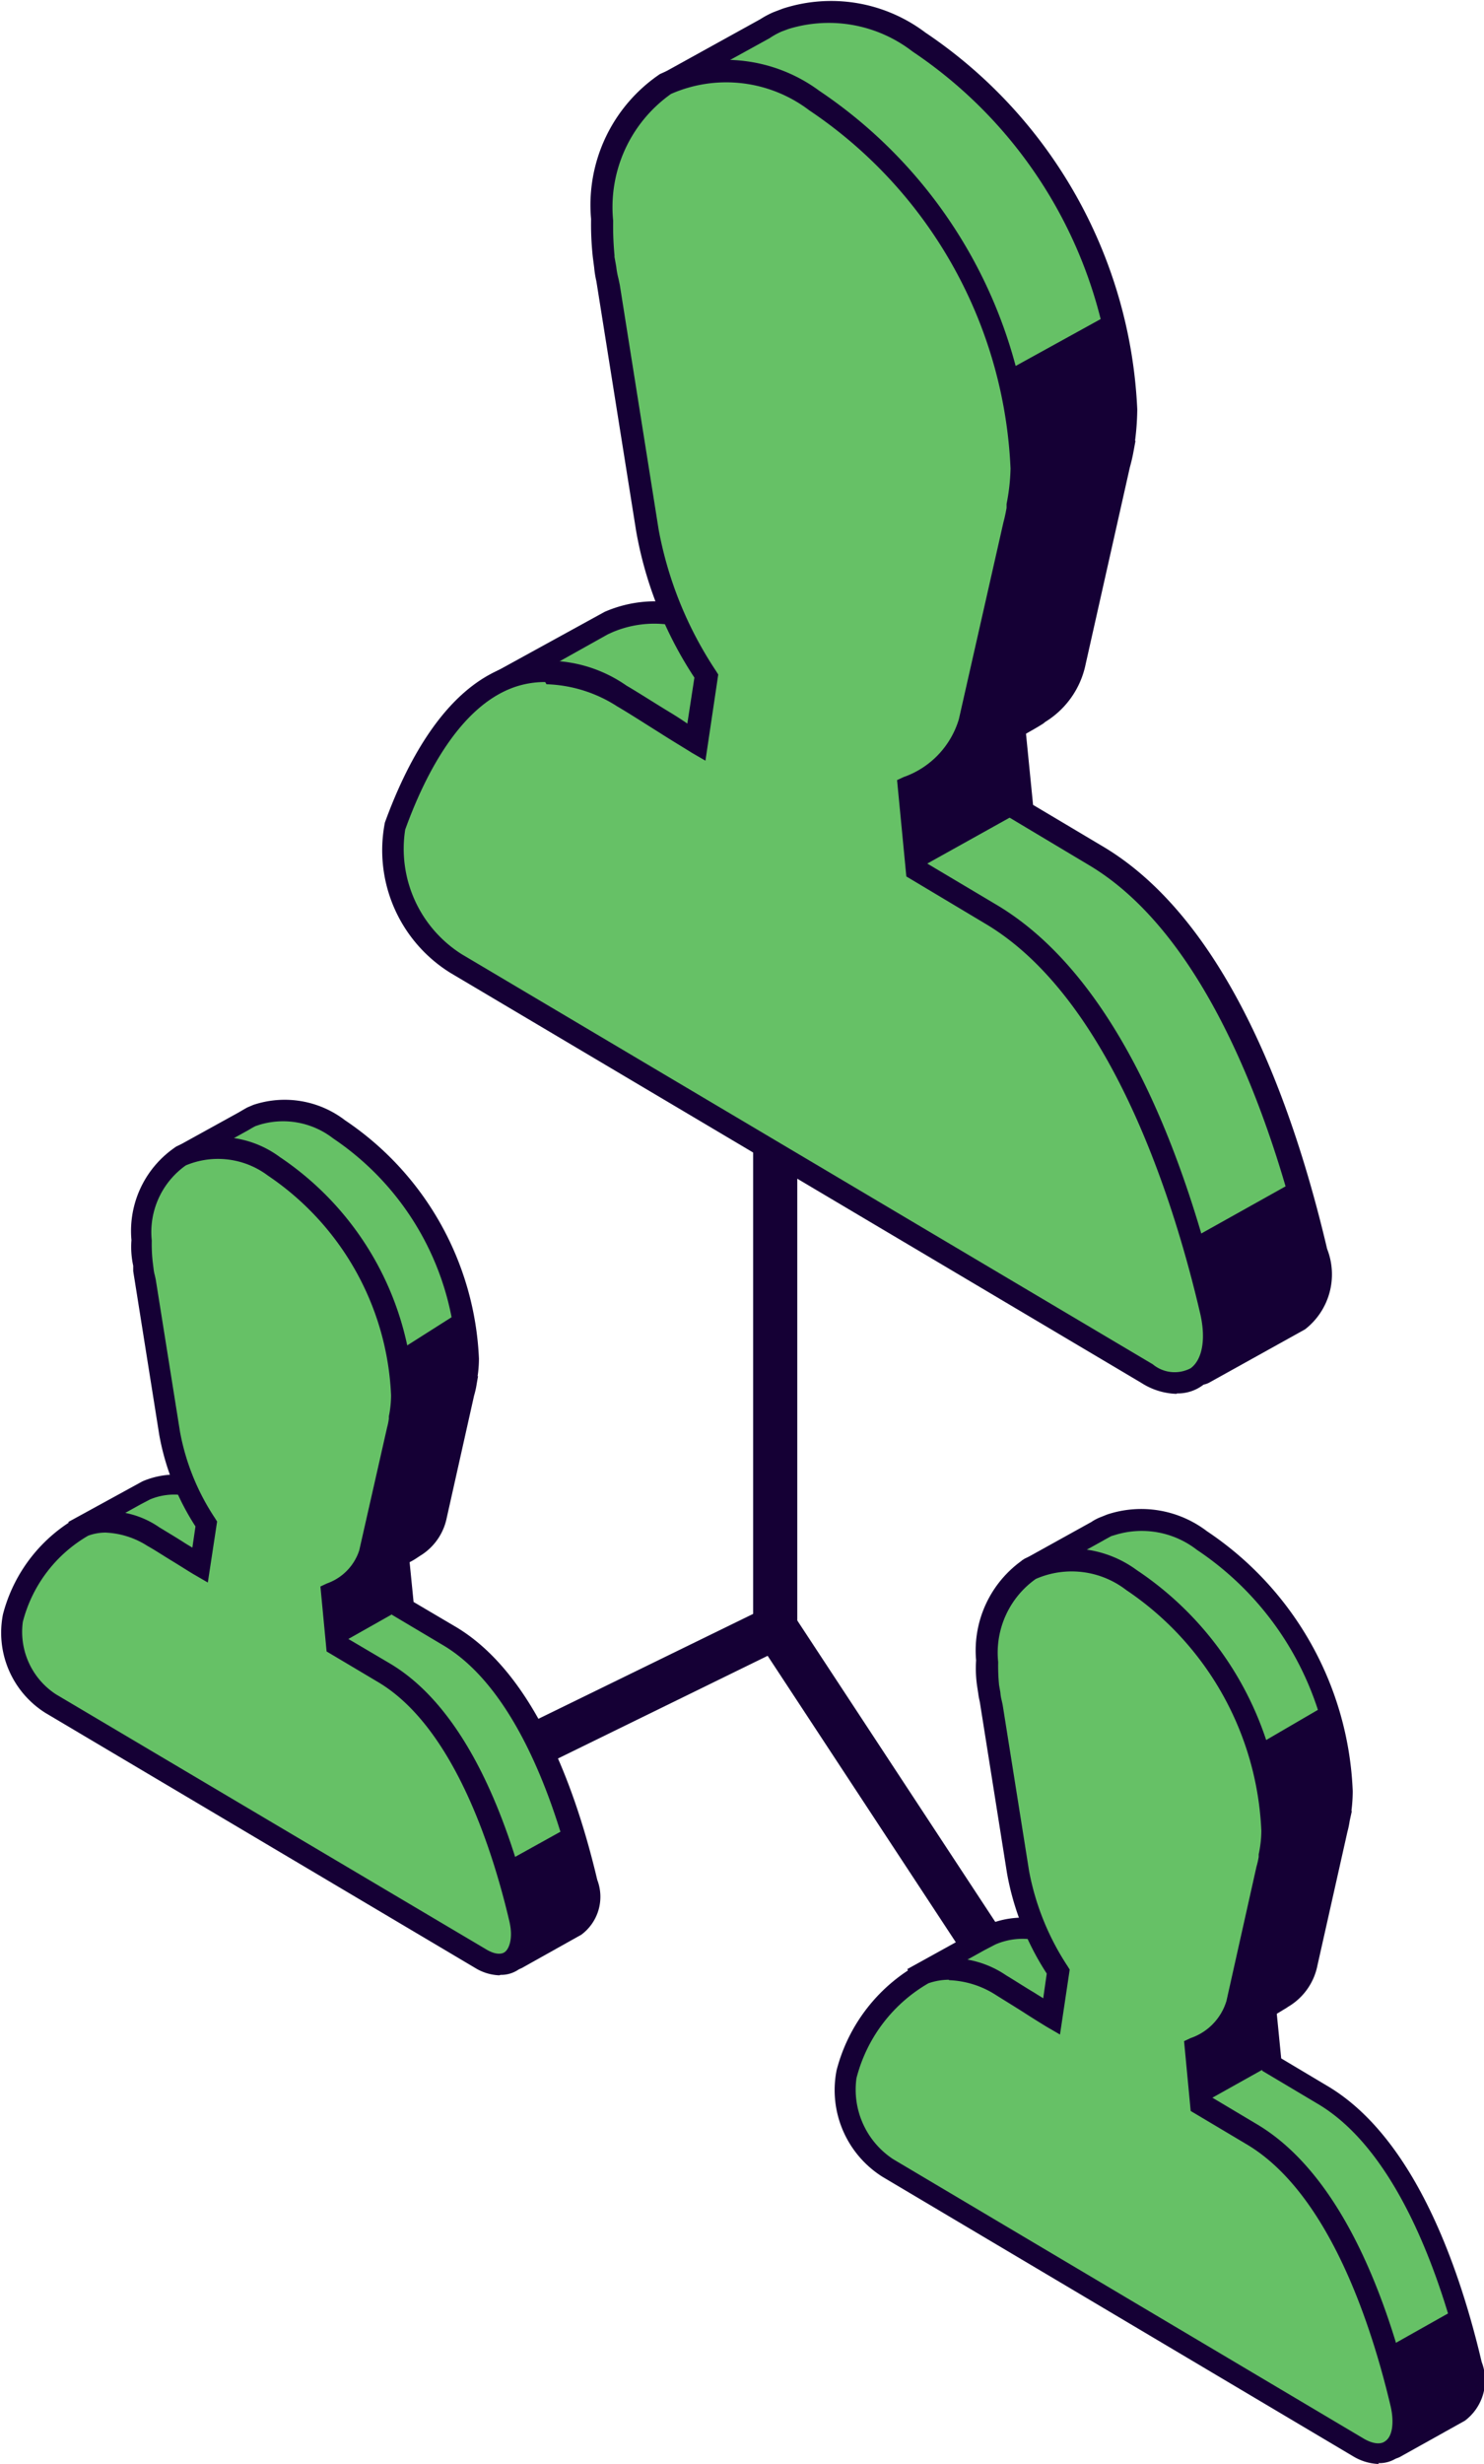
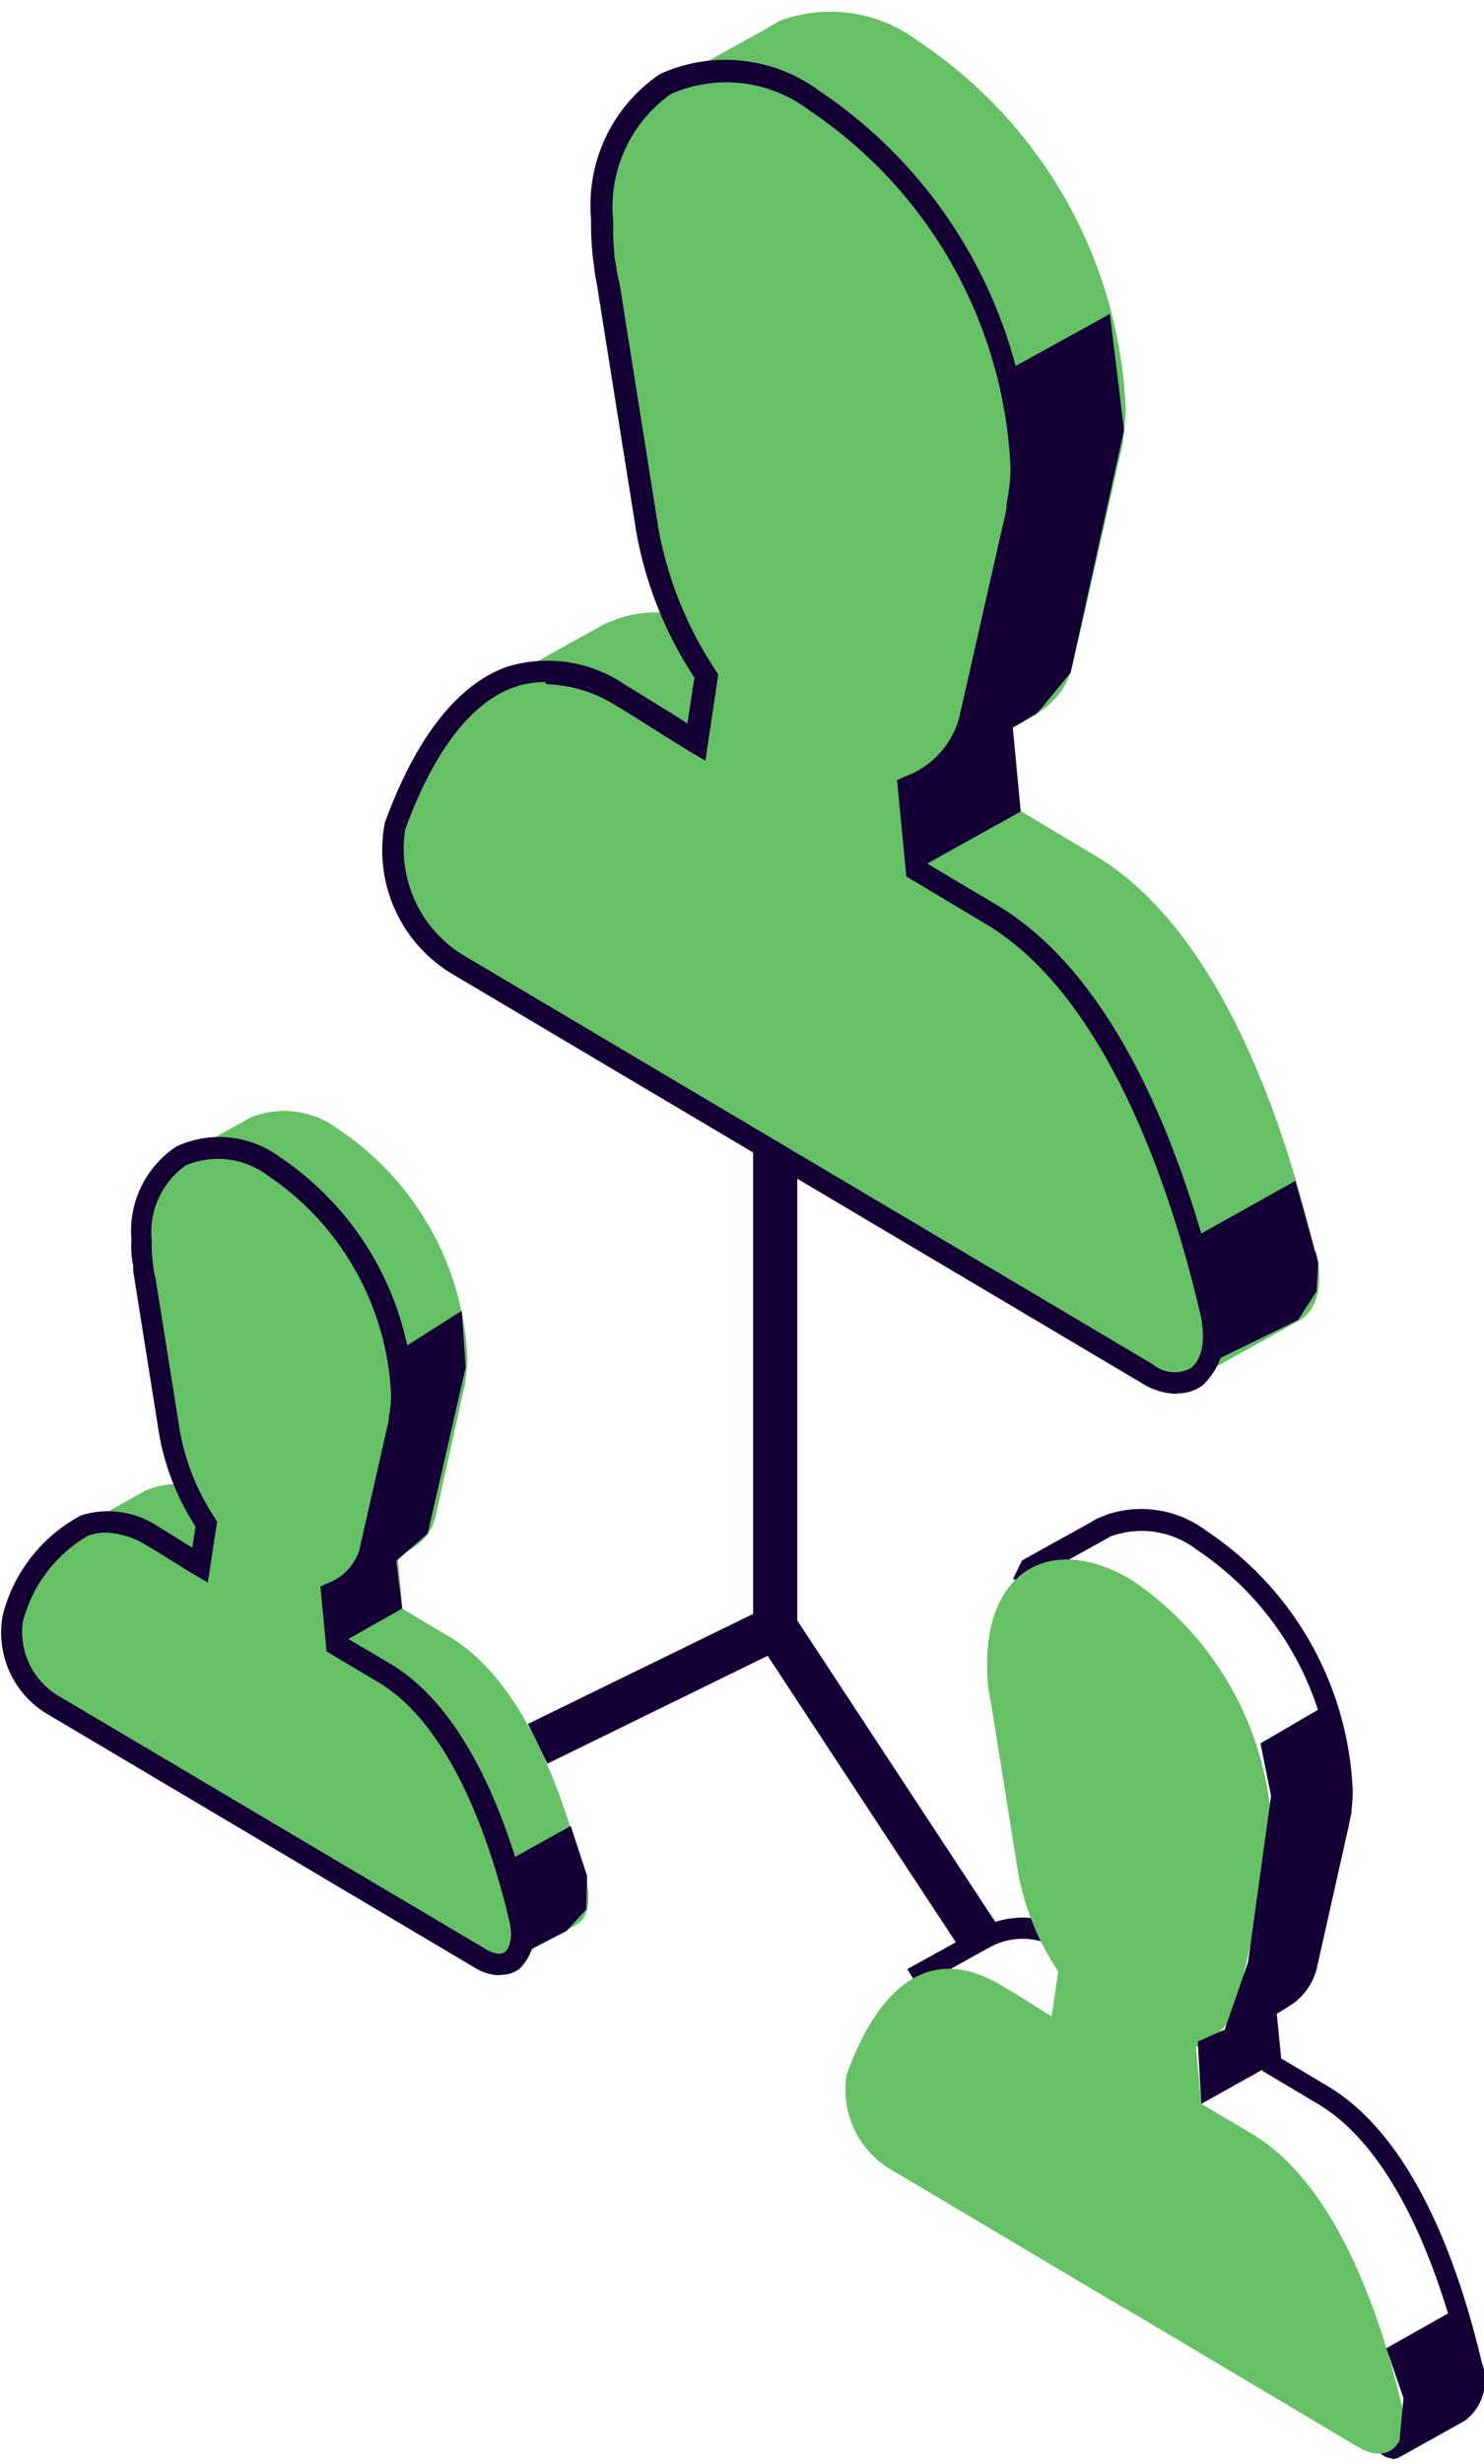
<svg xmlns="http://www.w3.org/2000/svg" width="33.61" height="55.766" viewBox="0 0 33.61 55.766">
  <g id="_レイヤー_2-2" transform="translate(-0.003 -0.004)">
    <g id="グループ_23" data-name="グループ 23">
      <path id="パス_32" data-name="パス 32" d="M12.4,39.92l-.44-.9,5.1-2.49V25.23h1V37.15Z" fill="#150035" />
      <rect id="長方形_4" data-name="長方形 4" width="1" height="8.48" transform="translate(17.145 37.108) rotate(-33.32)" fill="#150035" />
      <g id="グループ_22" data-name="グループ 22">
        <g id="グループ_16" data-name="グループ 16">
          <path id="パス_33" data-name="パス 33" d="M13.26,42.61c-.42-1.78-1.33-4.53-3.09-5.57-.34-.2-.79-.47-1.05-.63l-.11-1.18c.1-.05.2-.11.3-.17h.01l.04-.03a1.088,1.088,0,0,0,.51-.72l.14-.62.48-2.16c.02-.07.03-.14.05-.21v-.05h0a3.991,3.991,0,0,0,.05-.52,6.583,6.583,0,0,0-2.91-5.18,2.035,2.035,0,0,0-1.88-.32l-.07.02-.04.02a1.618,1.618,0,0,0-.18.1l-1.38.76-.07.15.67.51a3.145,3.145,0,0,0-.03.44,4.18,4.18,0,0,0,.02.5v.04l.02.12a2.381,2.381,0,0,0,.05.26l.55,3.44h0a5.544,5.544,0,0,0,.83,2.05l-.14.93c-.26-.15-.72-.45-1.05-.65a1.652,1.652,0,0,0-1.66-.21l-.06.03-.16.09h0l-1.2.67.27.44a6.034,6.034,0,0,0-.37.83,1.9,1.9,0,0,0,.86,1.93l4.77,2.83.21.12,3.69,2.19c.05.44.13,1.04.17,1.35a.142.142,0,0,0,.21.11l1.34-.75h0c.24-.13.35-.49.24-.97Z" fill="#66c166" />
-           <path id="パス_34" data-name="パス 34" d="M11.61,44.59a.329.329,0,0,1-.17-.04.416.416,0,0,1-.21-.29c-.04-.28-.1-.81-.15-1.23L2.52,37.95a2.15,2.15,0,0,1-.96-2.23,5.5,5.5,0,0,1,.32-.74l-.33-.53,1.68-.92a1.9,1.9,0,0,1,1.88.22c.18.11.4.24.6.37.05.03.1.06.14.09l.07-.48a5.709,5.709,0,0,1-.82-2.07l-.56-3.51c-.01-.07-.02-.12-.03-.2v-.12a2,2,0,0,1-.04-.58,1.722,1.722,0,0,1,.02-.33l-.72-.54.19-.4,1.45-.8c.05-.03.12-.07.19-.11l.14-.06a2.245,2.245,0,0,1,2.08.35,6.851,6.851,0,0,1,3.03,5.39,2.693,2.693,0,0,1-.03.4h.01l-.03.17a1.912,1.912,0,0,1-.06.27l-.62,2.77a1.307,1.307,0,0,1-.61.86l-.06.04a1.505,1.505,0,0,1-.17.1l.09.9.95.56c1.79,1.06,2.73,3.7,3.21,5.73h0a1.069,1.069,0,0,1-.36,1.24l-1.34.75a.414.414,0,0,1-.19.05Zm-9.4-9.97.21.34-.07.12a5.352,5.352,0,0,0-.35.8,1.669,1.669,0,0,0,.75,1.64l8.77,5.2v.12c.05.38.12.87.16,1.2l1.22-.68c.12-.07.21-.31.12-.7h0c-.37-1.59-1.26-4.4-2.98-5.42l-1.16-.69-.14-1.47.15-.07a2.792,2.792,0,0,0,.28-.16.879.879,0,0,0,.45-.6l.63-2.78a1.416,1.416,0,0,0,.04-.2v-.05a2.437,2.437,0,0,0,.05-.48,6.326,6.326,0,0,0-2.79-4.97,1.85,1.85,0,0,0-1.67-.31l-.09.03c-.06.03-.11.06-.16.09l-1.23.68.57.43-.02.14a2.728,2.728,0,0,0-.03.41,3.7,3.7,0,0,0,.02.47l.02.16a.858.858,0,0,0,.03.17l.02.08.55,3.45a5.317,5.317,0,0,0,.79,1.95l.05.08-.21,1.38-.31-.18c-.12-.07-.29-.17-.46-.29-.2-.13-.41-.26-.59-.37a1.411,1.411,0,0,0-1.43-.2l-.21.11-.99.55Z" fill="#150035" />
        </g>
        <g id="グループ_17" data-name="グループ 17">
          <path id="パス_35" data-name="パス 35" d="M11.78,43.44c-.42-1.78-1.33-4.53-3.09-5.57-.34-.2-.79-.47-1.05-.63l-.11-1.18a1.392,1.392,0,0,0,.86-.92l.14-.62.48-2.16c.02-.07.03-.14.05-.21V32.1h0a3.991,3.991,0,0,0,.05-.52A6.583,6.583,0,0,0,6.2,26.4c-1.63-.97-2.97-.21-2.99,1.68a4.18,4.18,0,0,0,.02.5v.04l.02.12A2.381,2.381,0,0,0,3.3,29l.55,3.44h0a5.544,5.544,0,0,0,.83,2.05l-.14.93c-.26-.15-.72-.45-1.05-.65C1.72,33.72.76,35.36.3,36.62a1.9,1.9,0,0,0,.86,1.93l4.77,2.83.21.12,4.76,2.82c.63.37,1.08-.08.89-.9Z" fill="#66c166" />
          <path id="パス_36" data-name="パス 36" d="M11.31,44.71a1.127,1.127,0,0,1-.55-.17L1.03,38.77a2.144,2.144,0,0,1-.96-2.23A3.542,3.542,0,0,1,1.84,34.3a2.037,2.037,0,0,1,1.77.27c.18.11.4.24.6.37l.15.09.07-.48a5.64,5.64,0,0,1-.82-2.07l-.56-3.52c-.01-.06-.02-.12-.03-.19v-.12a2,2,0,0,1-.04-.58A2.292,2.292,0,0,1,4,25.95a2.305,2.305,0,0,1,2.34.24,6.851,6.851,0,0,1,3.03,5.39,2.531,2.531,0,0,1-.03.38h.01l-.04.19a2.312,2.312,0,0,1-.06.27l-.62,2.77a1.541,1.541,0,0,1-.84,1.01l.09.89.95.56c1.79,1.06,2.73,3.7,3.21,5.73h0a1.12,1.12,0,0,1-.28,1.19.7.7,0,0,1-.42.13ZM2.41,34.69a1.141,1.141,0,0,0-.41.07A3.163,3.163,0,0,0,.52,36.71a1.687,1.687,0,0,0,.75,1.64l9.74,5.77c.18.11.34.13.43.06s.19-.3.1-.69h0c-.37-1.58-1.25-4.4-2.98-5.42L7.4,37.38l-.14-1.47.15-.07a1.182,1.182,0,0,0,.73-.75l.63-2.78a1.416,1.416,0,0,0,.04-.2v-.05a2.437,2.437,0,0,0,.05-.48,6.326,6.326,0,0,0-2.79-4.97,1.881,1.881,0,0,0-1.86-.23,1.85,1.85,0,0,0-.77,1.7,3.7,3.7,0,0,0,.02.47l.02.16a.9.9,0,0,0,.03.16l.02.09.55,3.45a5.249,5.249,0,0,0,.79,1.95l.05.08-.21,1.38-.31-.18c-.12-.07-.29-.18-.47-.29-.2-.12-.41-.26-.59-.36a1.9,1.9,0,0,0-.95-.3Z" fill="#150035" />
        </g>
        <path id="パス_37" data-name="パス 37" d="M7.64,37.24l1.47-.83-.13-1.08.71-.62.86-3.76-.09-1.28-1.45.92.05,1.51-.42,1.98-.48,1.54-.65.35Z" fill="#150035" />
        <path id="パス_38" data-name="パス 38" d="M11.47,42.14l1.46-.81.37,1.13-.02.76-.45.49-1.01.51V43.1Z" fill="#150035" />
        <g id="グループ_18" data-name="グループ 18">
-           <path id="パス_39" data-name="パス 39" d="M33.36,53.5c-.46-1.94-1.45-4.95-3.38-6.1-.37-.22-.87-.52-1.15-.68l-.12-1.29a2.791,2.791,0,0,0,.33-.19h.01l.04-.04a1.171,1.171,0,0,0,.55-.78l.15-.67.53-2.36a1.553,1.553,0,0,0,.05-.23V41.1h0a3.454,3.454,0,0,0,.05-.57,7.212,7.212,0,0,0-3.18-5.67,2.279,2.279,0,0,0-2.06-.36l-.08.03-.04.02a1.178,1.178,0,0,0-.19.11l-1.51.83-.08.17.73.55a3.583,3.583,0,0,0-.04.48,5.055,5.055,0,0,0,.02.55v.05l.03.13c.01.11.03.17.05.29l.6,3.76h0a5.9,5.9,0,0,0,.91,2.24l-.15,1.02c-.28-.17-.78-.5-1.15-.71a1.789,1.789,0,0,0-1.82-.23l-.07.03-.18.1h0l-1.32.73.3.48a6,6,0,0,0-.4.91,2.1,2.1,0,0,0,.94,2.12l5.22,3.1.23.13,4.03,2.39c.05.48.14,1.14.18,1.48a.159.159,0,0,0,.23.12l1.47-.82h0c.26-.15.38-.53.26-1.06Z" fill="#66c166" />
          <path id="パス_40" data-name="パス 40" d="M31.55,55.64a.392.392,0,0,1-.18-.04.4.4,0,0,1-.22-.3c-.04-.31-.12-.89-.17-1.36L21.6,48.38a2.318,2.318,0,0,1-1.04-2.41,6.736,6.736,0,0,1,.35-.82l-.36-.58,1.81-1a2.044,2.044,0,0,1,2.03.24c.2.12.43.27.65.41.06.04.13.08.19.12l.08-.56a6.132,6.132,0,0,1-.9-2.27l-.61-3.84c-.01-.07-.03-.13-.04-.22l-.02-.13a3.522,3.522,0,0,1-.03-.63c0-.13.01-.25.02-.37l-.78-.59.2-.41,1.57-.87a1.034,1.034,0,0,1,.21-.11l.15-.06a2.453,2.453,0,0,1,2.26.38,7.427,7.427,0,0,1,3.3,5.88,3.517,3.517,0,0,1-.03.45h.01l-.05.23a2.048,2.048,0,0,1-.05.24l-.68,3.03a1.4,1.4,0,0,1-.66.93l-.06.04c-.07.04-.13.08-.2.12l.1,1.01,1.04.62c1.95,1.15,2.98,4.04,3.5,6.25a1.146,1.146,0,0,1-.38,1.33l-1.47.82a.455.455,0,0,1-.2.05ZM21.24,44.75l.24.38-.07.12a8.956,8.956,0,0,0-.39.88,1.884,1.884,0,0,0,.83,1.83l9.59,5.68v.12c.06.43.13.99.18,1.35l1.36-.76c.15-.08.25-.36.14-.79h0c-.41-1.74-1.38-4.82-3.27-5.94l-1.26-.75-.15-1.58.15-.07c.1-.05.2-.11.3-.17l.05-.04a.968.968,0,0,0,.45-.63l.68-3.04a2.249,2.249,0,0,0,.05-.22v-.06a2.533,2.533,0,0,0,.06-.53,6.905,6.905,0,0,0-3.07-5.45,2.036,2.036,0,0,0-1.84-.34l-.1.03c-.07.04-.13.07-.18.1l-1.37.76.64.48-.02.14c-.02.14-.03.29-.04.45a4.52,4.52,0,0,0,.02.52l.03.17a.966.966,0,0,0,.03.18l.02.09.6,3.77a5.877,5.877,0,0,0,.87,2.15l.05.08-.22,1.47-.31-.18c-.13-.08-.31-.19-.51-.32-.22-.14-.45-.28-.64-.4a1.551,1.551,0,0,0-1.59-.22l-.25.13-1.08.6Z" fill="#150035" />
        </g>
        <g id="グループ_19" data-name="グループ 19">
          <path id="パス_41" data-name="パス 41" d="M31.74,54.4c-.46-1.94-1.45-4.95-3.38-6.1-.37-.22-.87-.52-1.15-.68l-.12-1.29a1.536,1.536,0,0,0,.94-1.01l.15-.67.53-2.36a1.553,1.553,0,0,0,.05-.23V42h0a3.454,3.454,0,0,0,.05-.57,7.212,7.212,0,0,0-3.18-5.67c-1.78-1.06-3.25-.23-3.27,1.84a5.055,5.055,0,0,0,.02.55v.05l.03.13c.01.11.03.17.05.29l.6,3.76h0a5.9,5.9,0,0,0,.91,2.24l-.15,1.02c-.28-.17-.78-.5-1.15-.71-1.94-1.15-2.99.64-3.49,2.02a2.1,2.1,0,0,0,.94,2.12l5.22,3.1.23.13,5.2,3.09c.69.41,1.18-.09.98-.98Z" fill="#66c166" />
-           <path id="パス_42" data-name="パス 42" d="M31.23,55.77a1.209,1.209,0,0,1-.59-.18L19.99,49.27a2.318,2.318,0,0,1-1.04-2.41,3.852,3.852,0,0,1,1.92-2.44,2.237,2.237,0,0,1,1.92.29c.2.12.43.27.65.4.06.04.13.08.19.12l.08-.56a6.132,6.132,0,0,1-.9-2.27l-.61-3.84c-.01-.07-.03-.13-.04-.22l-.02-.13a2.786,2.786,0,0,1-.03-.63,2.5,2.5,0,0,1,1.1-2.3,2.513,2.513,0,0,1,2.54.26,7.427,7.427,0,0,1,3.3,5.88,3.366,3.366,0,0,1-.03.44h.01l-.05.24c-.01.07-.03.15-.05.24l-.68,3.03a1.618,1.618,0,0,1-.92,1.09l.1,1,1.04.62c1.95,1.16,2.98,4.04,3.5,6.25a1.2,1.2,0,0,1-.3,1.28.71.71,0,0,1-.45.14ZM21.49,44.81a1.435,1.435,0,0,0-.46.08,3.473,3.473,0,0,0-1.63,2.15,1.884,1.884,0,0,0,.83,1.83l10.65,6.32c.2.12.39.15.5.06.16-.11.2-.42.12-.78h0c-.41-1.74-1.37-4.82-3.27-5.94l-1.26-.75-.15-1.58.15-.07a1.28,1.28,0,0,0,.81-.84l.68-3.04a1.741,1.741,0,0,0,.05-.22v-.06a2.533,2.533,0,0,0,.06-.53,6.922,6.922,0,0,0-3.06-5.45,2.023,2.023,0,0,0-2.05-.25,2.045,2.045,0,0,0-.85,1.88,4.52,4.52,0,0,0,.02.52l.03.17a.966.966,0,0,0,.03.18l.02.09.6,3.77a5.877,5.877,0,0,0,.87,2.15l.05.08-.22,1.47-.31-.18c-.13-.08-.31-.19-.51-.32-.22-.14-.45-.28-.64-.4a2.1,2.1,0,0,0-1.05-.33Z" fill="#150035" />
        </g>
        <path id="パス_43" data-name="パス 43" d="M28.55,39.46l1.51-.88.4,1.44-.15,1.44-.51,2.18-.29,1.13-.81.71.12,1.24-1.61.9-.08-1.41.61-.27.53-1.53.52-3.76Z" fill="#150035" />
        <path id="パス_44" data-name="パス 44" d="M31.4,53.15l1.58-.89.38,1.24.05.74-.34.38-1.37.6.09-.94Z" fill="#150035" />
        <g id="グループ_20" data-name="グループ 20">
          <path id="パス_45" data-name="パス 45" d="M29.78,28.33c-.67-2.85-2.13-7.27-4.97-8.96-.54-.32-1.27-.76-1.69-1.01l-.18-1.89q.24-.12.48-.27h.02l.06-.06a1.684,1.684,0,0,0,.81-1.15l.23-.99.78-3.47c.03-.11.05-.22.08-.33l.02-.09h0a7.258,7.258,0,0,0,.08-.84A10.534,10.534,0,0,0,20.82.95,3.305,3.305,0,0,0,17.79.43l-.12.04-.06.04a2.543,2.543,0,0,0-.28.16L15.12,1.89,15,2.13l1.08.81c-.03.23-.05.46-.06.71a7.4,7.4,0,0,0,.03.81l.02.07.02.19a2.836,2.836,0,0,0,.08.42l.88,5.53h0a8.752,8.752,0,0,0,1.34,3.3l-.22,1.5c-.41-.24-1.15-.73-1.69-1.05a2.641,2.641,0,0,0-2.67-.34l-.1.04-.26.14h0l-1.94,1.08.43.7a9.771,9.771,0,0,0-.59,1.34,3.071,3.071,0,0,0,1.38,3.11l7.67,4.55.33.2,5.93,3.51c.08.71.2,1.67.27,2.17a.23.23,0,0,0,.34.17l2.16-1.2h0c.39-.22.56-.78.38-1.56Z" fill="#66c166" />
-           <path id="パス_46" data-name="パス 46" d="M27.13,31.36a.5.5,0,0,1-.21-.05.455.455,0,0,1-.25-.36c-.06-.47-.18-1.36-.25-2.05L12.59,20.7a3.265,3.265,0,0,1-1.48-3.4,10.937,10.937,0,0,1,.54-1.25l-.5-.8,2.55-1.4a2.867,2.867,0,0,1,2.88.35c.29.17.64.39.96.6.15.09.29.18.42.26l.16-1.04A8.79,8.79,0,0,1,16.8,10.7l-.9-5.65a2.236,2.236,0,0,1-.05-.31l-.03-.23a6.481,6.481,0,0,1-.04-.87c0-.19.02-.39.04-.6L14.7,2.19l.24-.49L17.22.44a2.115,2.115,0,0,1,.3-.16L17.73.2a3.543,3.543,0,0,1,3.23.54,10.86,10.86,0,0,1,4.8,8.53,5.923,5.923,0,0,1-.05.71h.01l-.05.27c-.02.11-.05.23-.08.34l-1,4.45a2,2,0,0,1-.91,1.3l-.05.04c-.14.09-.27.16-.39.23l.16,1.61,1.58.94c2.83,1.68,4.32,5.88,5.08,9.11h0a1.574,1.574,0,0,1-.5,1.82l-2.16,1.2a.465.465,0,0,1-.23.06ZM11.82,15.43l.37.6-.07.12a10.545,10.545,0,0,0-.58,1.31,2.831,2.831,0,0,0,1.27,2.82L26.84,28.6v.12c.09.71.21,1.66.28,2.16l2.14-1.21c.3-.17.41-.68.26-1.29h0c-.6-2.57-2.04-7.13-4.86-8.8l-1.79-1.07-.21-2.18.15-.07a3.567,3.567,0,0,0,.46-.26l.07-.05a1.488,1.488,0,0,0,.72-1l1.01-4.46c.03-.11.05-.21.07-.32v-.09a4.666,4.666,0,0,0,.09-.8,10.3,10.3,0,0,0-4.56-8.11A3.1,3.1,0,0,0,17.86.66L17.7.72a1.725,1.725,0,0,0-.27.15L15.27,2.06l1.03.78-.02.14a5.735,5.735,0,0,0-.05.68,6.609,6.609,0,0,0,.03.78v.04l.04.21a1.864,1.864,0,0,0,.05.27l.03.14.88,5.54a8.428,8.428,0,0,0,1.3,3.2l.05.08-.29,1.95-.31-.18c-.19-.11-.46-.28-.74-.46-.32-.2-.66-.42-.95-.59a2.417,2.417,0,0,0-2.44-.33l-.11.05-1.95,1.09Z" fill="#150035" />
        </g>
        <g id="グループ_21" data-name="グループ 21">
          <path id="パス_47" data-name="パス 47" d="M27.41,29.65c-.67-2.85-2.13-7.27-4.97-8.96-.54-.32-1.27-.76-1.69-1.01l-.18-1.89a2.273,2.273,0,0,0,1.38-1.48l.23-.99.78-3.47c.03-.11.05-.22.08-.33l.02-.09h0a7.258,7.258,0,0,0,.08-.84,10.534,10.534,0,0,0-4.68-8.32c-2.62-1.55-4.77-.34-4.81,2.7a7.4,7.4,0,0,0,.03.81l.02.07.02.19a2.836,2.836,0,0,0,.08.42l.88,5.53h0a8.752,8.752,0,0,0,1.34,3.3l-.22,1.5c-.41-.24-1.15-.73-1.69-1.05-2.85-1.69-4.39.94-5.12,2.97a3.071,3.071,0,0,0,1.38,3.11l7.67,4.55.33.2,7.64,4.53c1.02.6,1.74-.13,1.43-1.44Z" fill="#66c166" />
          <path id="パス_48" data-name="パス 48" d="M26.65,31.55a1.549,1.549,0,0,1-.8-.25L10.2,22.02a3.265,3.265,0,0,1-1.48-3.4c.48-1.32,1.34-3.01,2.75-3.52a3.121,3.121,0,0,1,2.72.42c.29.17.63.39.96.59q.225.135.42.27l.16-1.04a8.79,8.79,0,0,1-1.32-3.32l-.9-5.65a2.236,2.236,0,0,1-.05-.31l-.03-.23a6.862,6.862,0,0,1-.04-.87,3.573,3.573,0,0,1,1.56-3.28,3.578,3.578,0,0,1,3.61.38,10.86,10.86,0,0,1,4.8,8.53,5.923,5.923,0,0,1-.05.71h.01l-.05.27c-.02.11-.05.23-.08.34l-1,4.45a2.346,2.346,0,0,1-1.36,1.57l.16,1.61,1.58.94c2.83,1.68,4.32,5.88,5.08,9.11h0a1.661,1.661,0,0,1-.4,1.76.947.947,0,0,1-.59.19ZM12.35,15.44a2.118,2.118,0,0,0-.71.12c-1.23.44-2.02,2-2.46,3.22a2.821,2.821,0,0,0,1.28,2.82l15.65,9.28a.776.776,0,0,0,.86.09c.27-.2.35-.68.21-1.26h0c-.6-2.57-2.04-7.13-4.86-8.8l-1.79-1.07-.21-2.18.15-.07a1.992,1.992,0,0,0,1.25-1.31l1.01-4.46c.03-.11.05-.21.07-.32v-.09a4.559,4.559,0,0,0,.09-.8A10.3,10.3,0,0,0,18.33,2.5a3.108,3.108,0,0,0-3.13-.37A3.139,3.139,0,0,0,13.89,5a7.045,7.045,0,0,0,.03.78v.04l.04.22a1.863,1.863,0,0,0,.05.27l.03.14.88,5.54a8.592,8.592,0,0,0,1.3,3.2l.05.08-.29,1.95-.31-.18c-.19-.12-.46-.28-.74-.46-.32-.2-.66-.42-.95-.59a3.125,3.125,0,0,0-1.6-.5Z" fill="#150035" />
        </g>
        <path id="パス_49" data-name="パス 49" d="M22.8,8.4l2.34-1.29.32,2.63-1.21,5.49-.75.91-.56.33.18,1.9-2.37,1.32-.19-1.89,1.27-.76.26-1.36,1.02-5.08Z" fill="#150035" />
        <path id="パス_50" data-name="パス 50" d="M26.96,28.06l2.38-1.33.52,1.85-.04.65-.42.65-2.07,1.01.15-.98-.24-1.45Z" fill="#150035" />
      </g>
    </g>
  </g>
</svg>